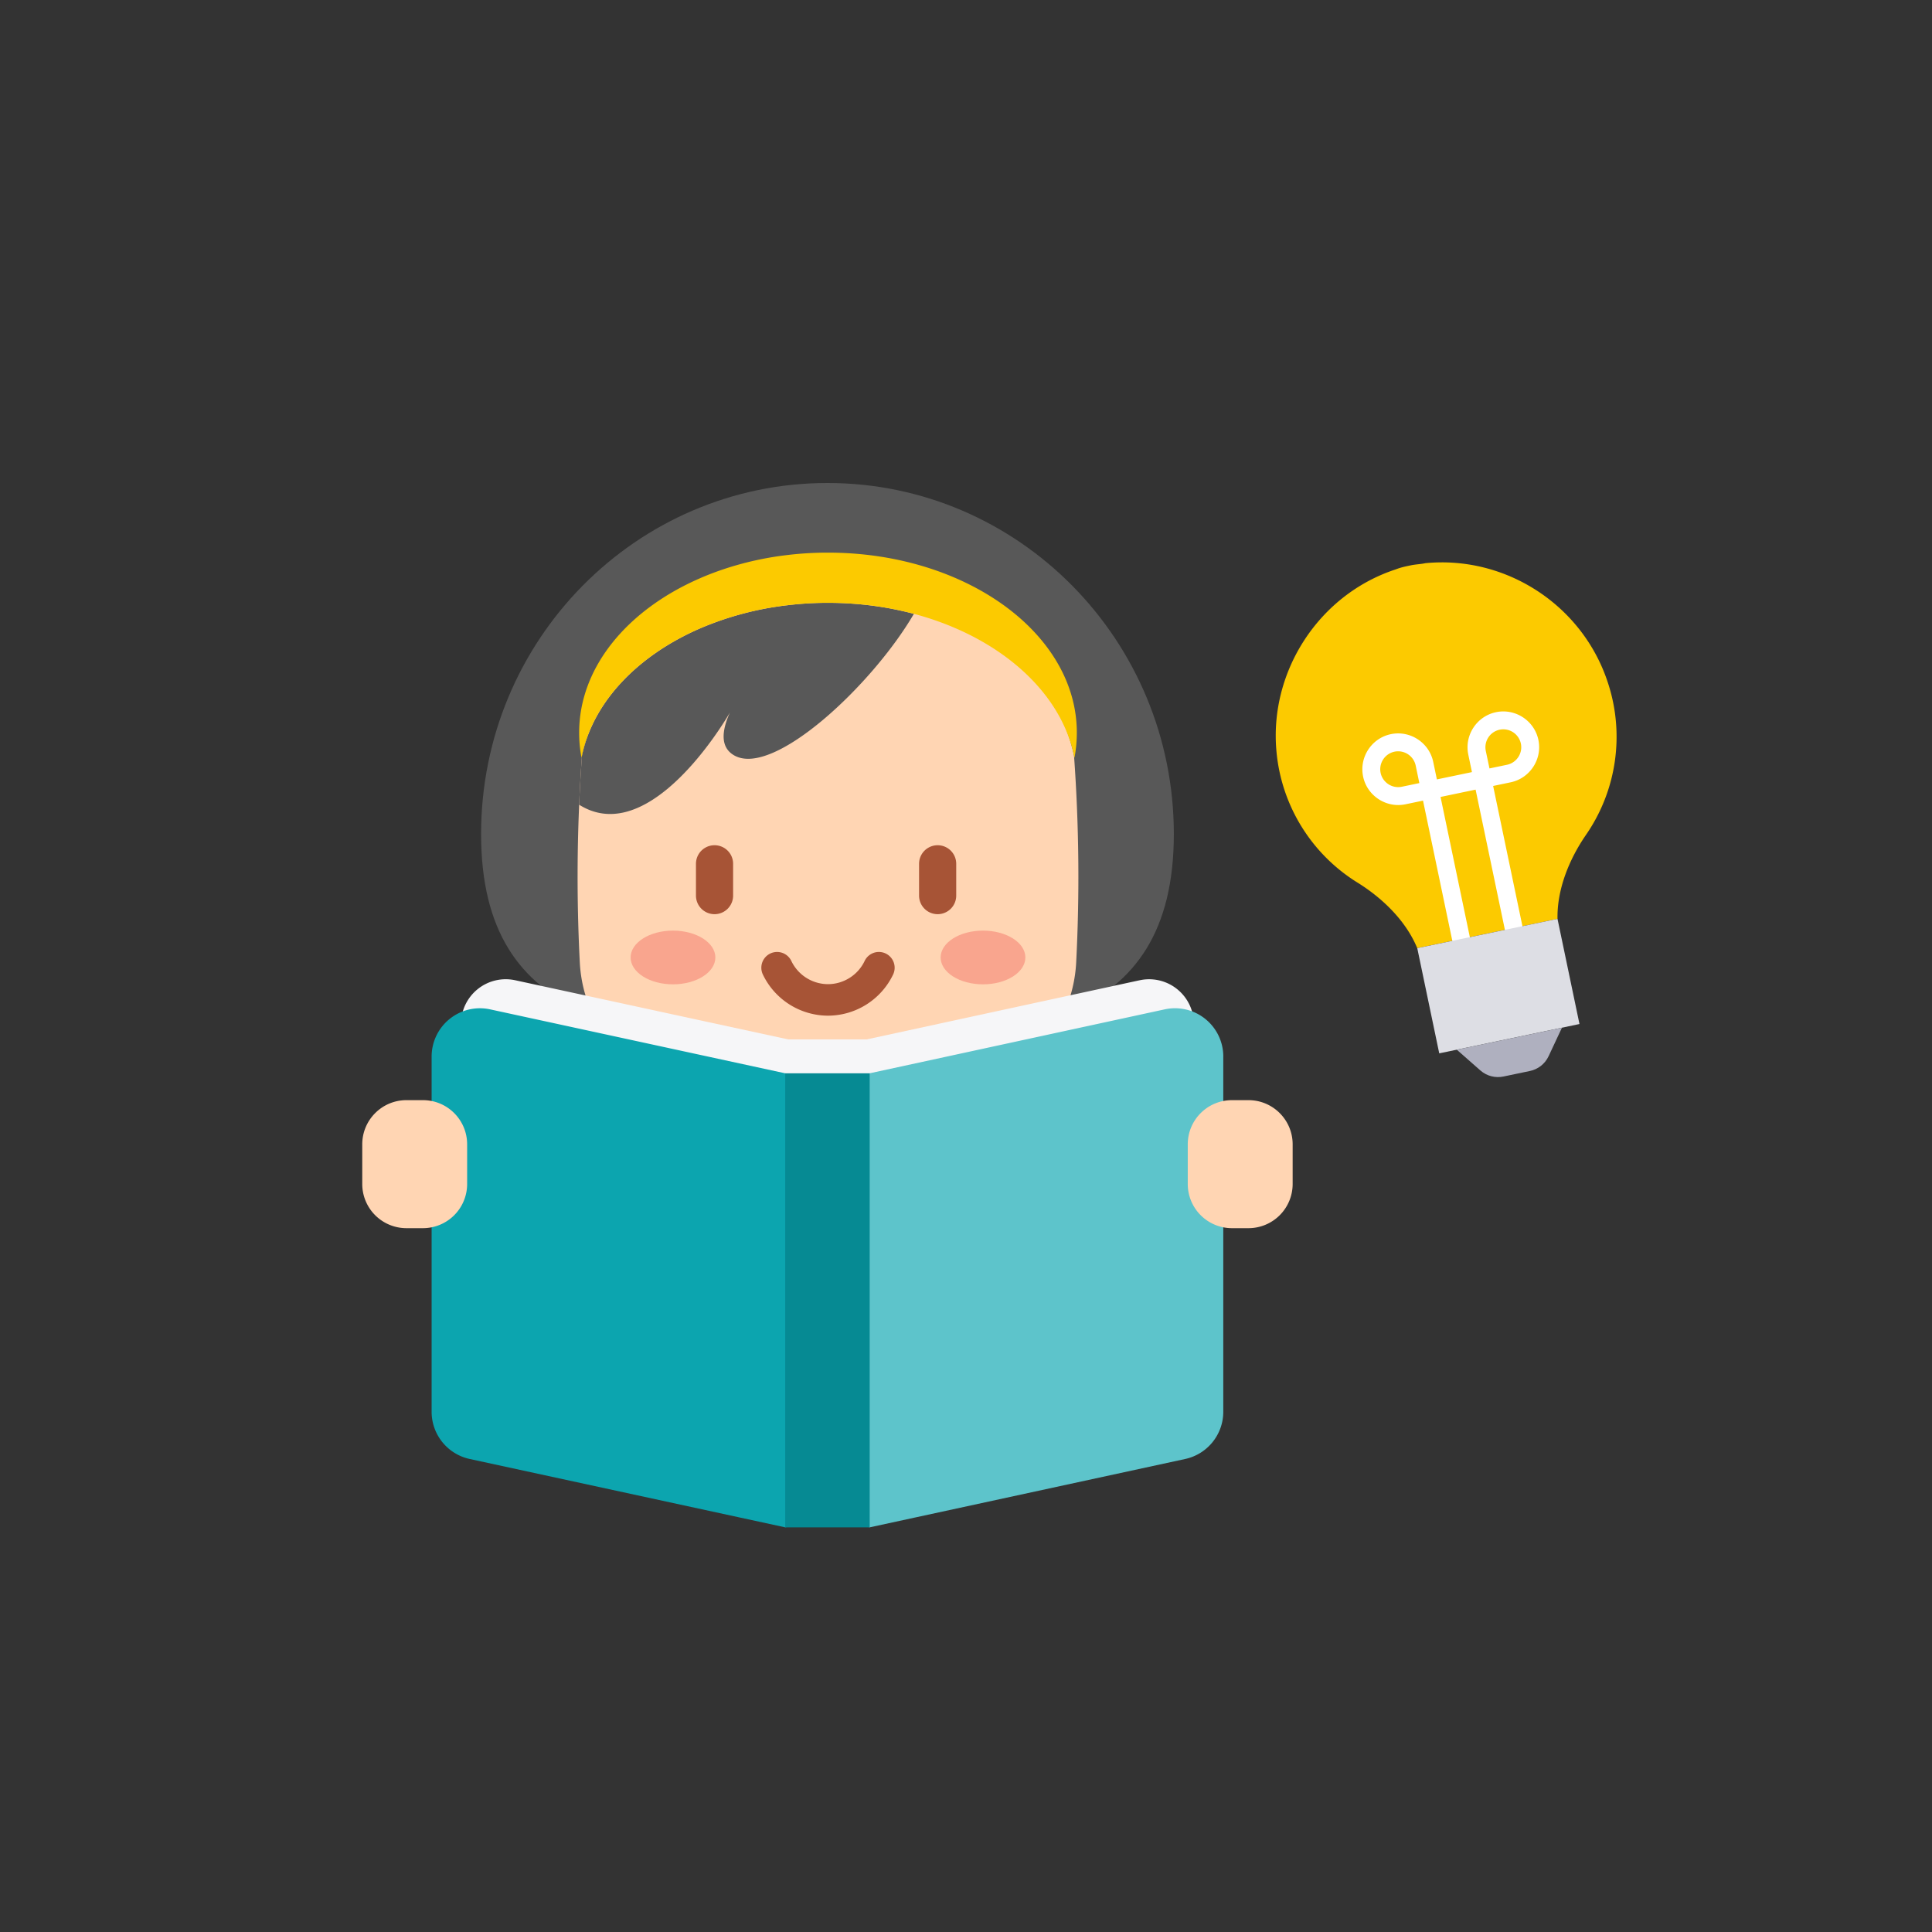
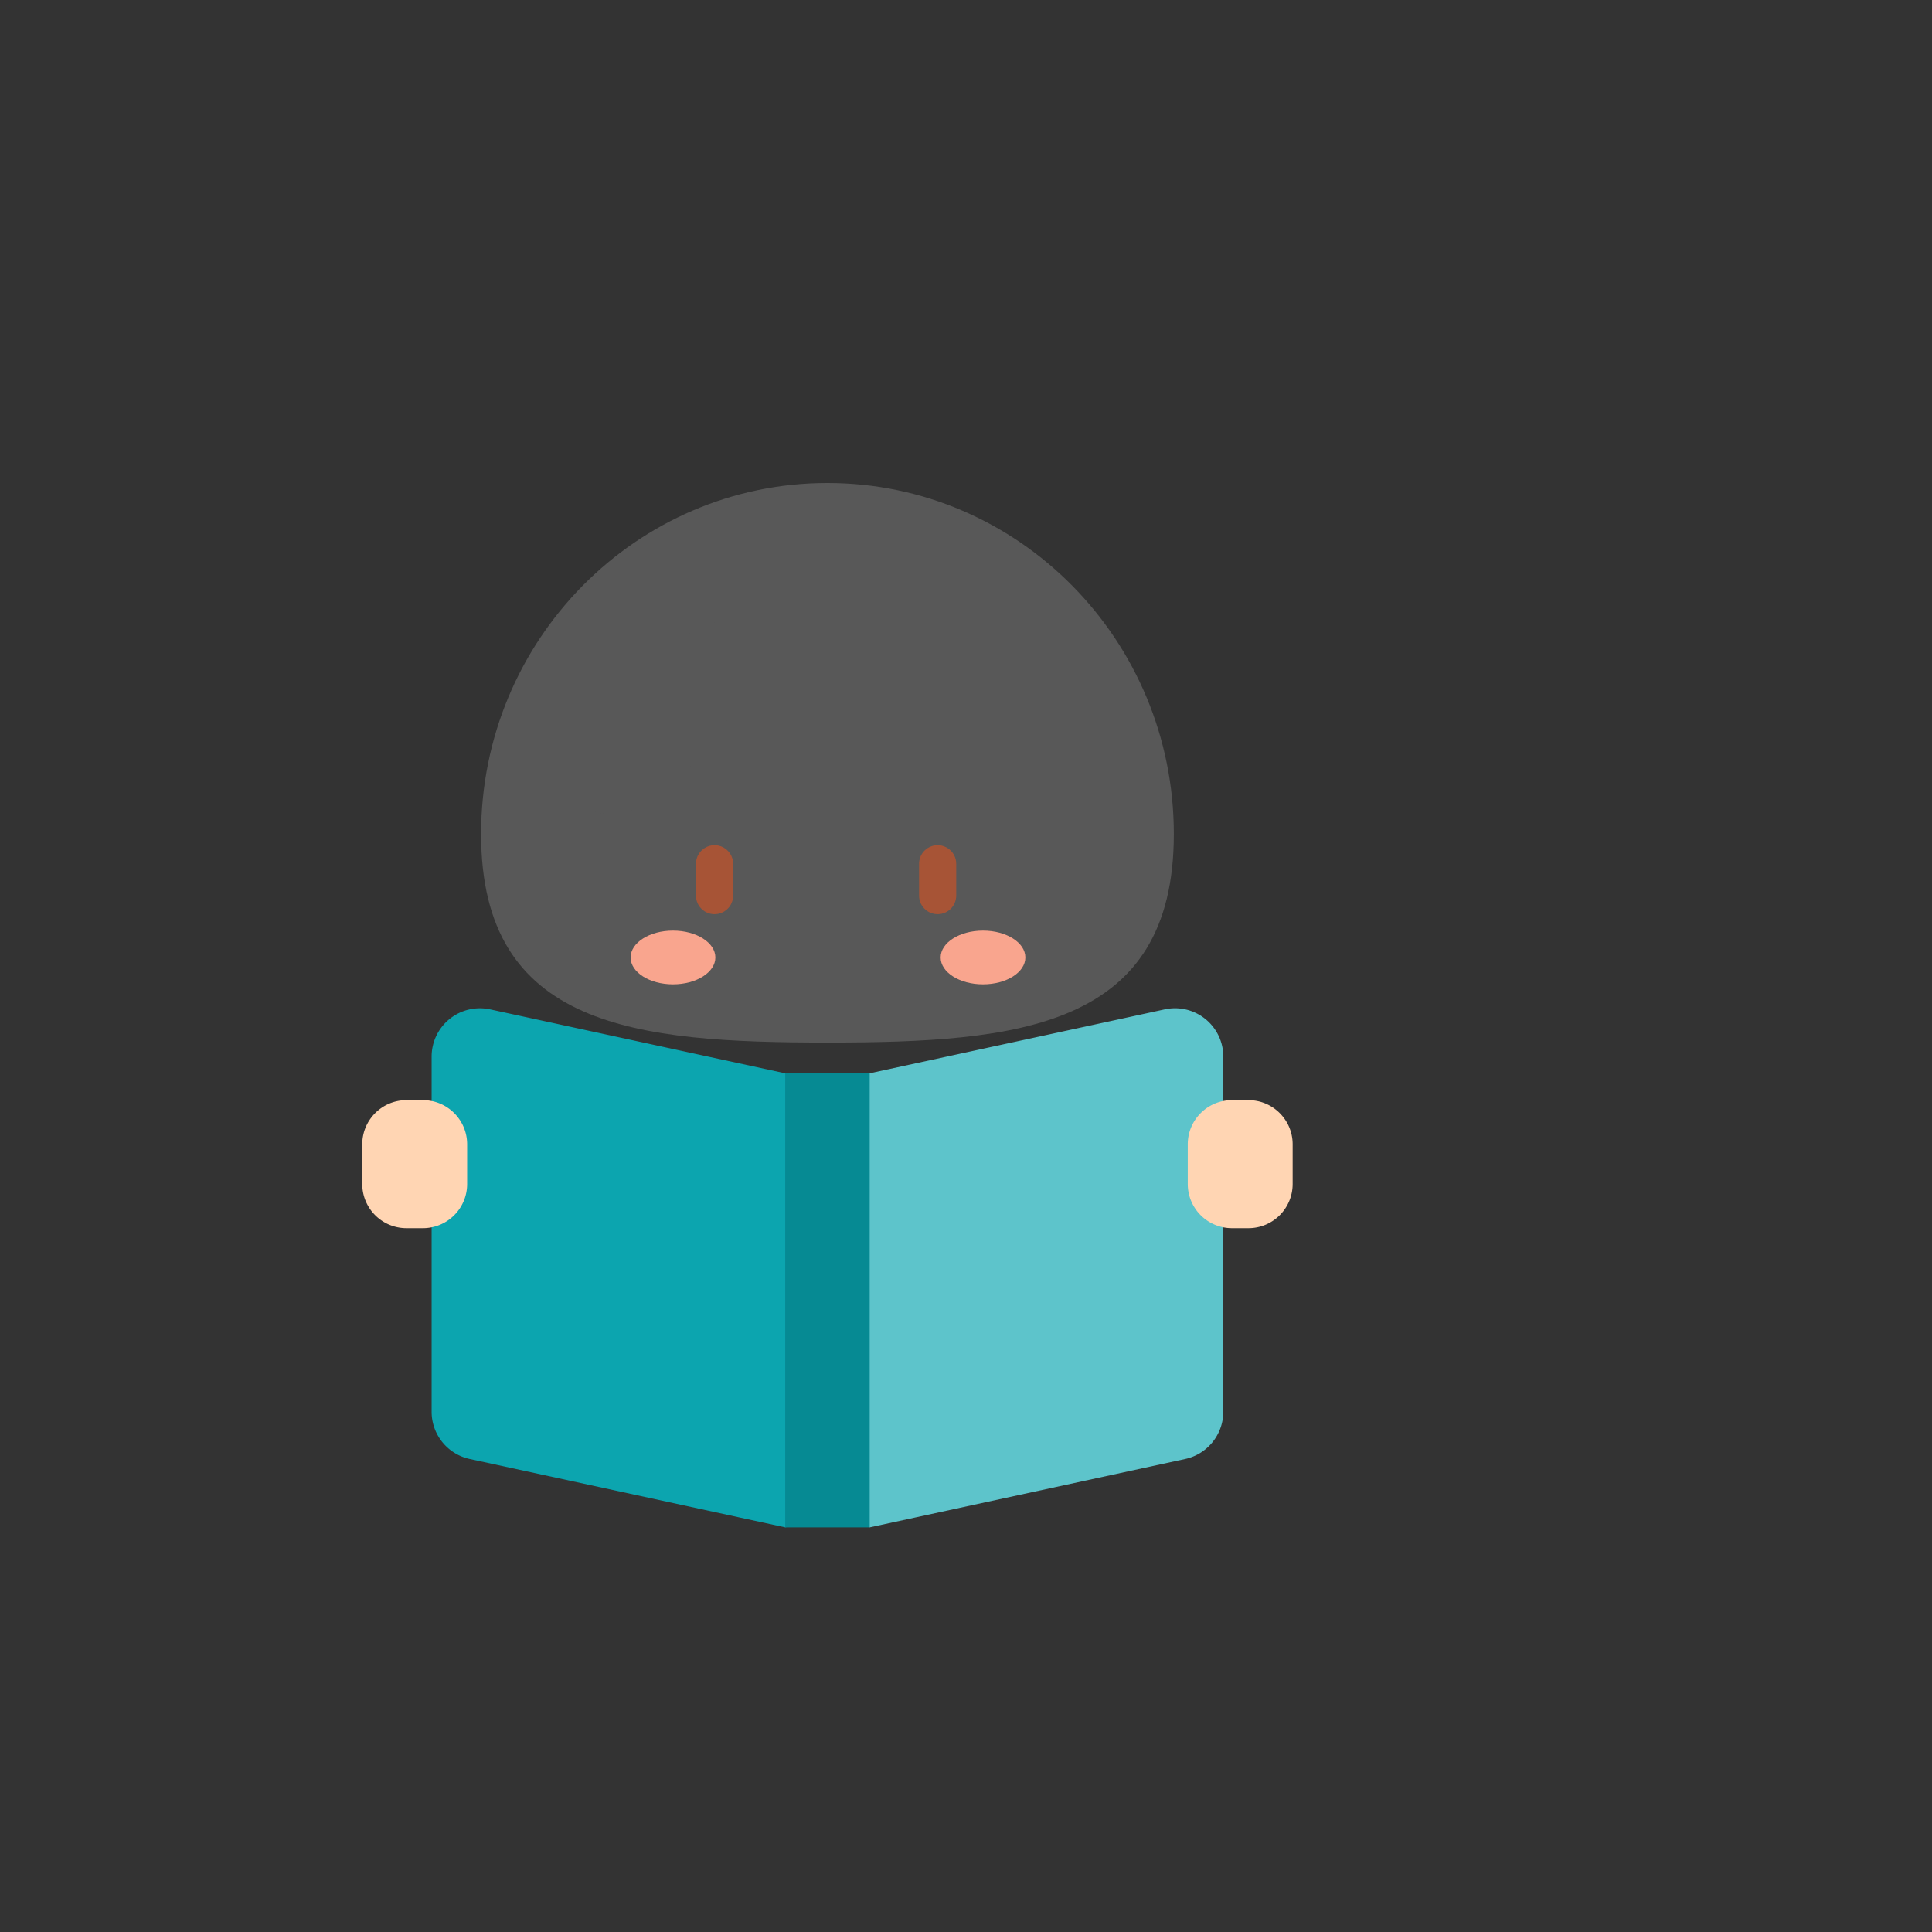
<svg xmlns="http://www.w3.org/2000/svg" width="96" height="96" fill="none">
  <rect width="100%" height="100%" fill="#333333" stroke="none" />
  <g clip-path="url(#a)">
    <path d="M79.89 33.908c-1.254-3.828-5.045-6.309-9.056-5.925-.261.055-.488.056-.75.111-.26.055-.479.1-.73.198-3.83 1.255-6.3 5.09-5.926 9.057a8.573 8.573 0 0 0 4.044 6.518c1.254.783 2.398 1.908 2.95 3.247l6.97-1.456c-.03-1.449.567-2.937 1.403-4.157a8.573 8.573 0 0 0 1.095-7.593Z" fill="#FCCA00" />
    <path d="M69.292 37.35a.893.893 0 0 0-.69 1.054c.1.479.575.789 1.054.689l.87-.182-.181-.871a.893.893 0 0 0-1.053-.69Zm4.719.833.871-.182c.479-.1.79-.574.689-1.053a.893.893 0 0 0-1.053-.69.892.892 0 0 0-.69 1.054l.183.87Zm1.294 8.365c-.262.055-.472-.083-.527-.344l-1.456-6.968-1.742.364 1.456 6.968c.055.261-.083.472-.344.526-.262.055-.472-.083-.527-.344l-1.456-6.968-.871.182c-.958.2-1.906-.42-2.106-1.378-.2-.958.42-1.906 1.378-2.106.958-.2 1.906.42 2.106 1.378l.182.87 1.742-.363-.182-.871c-.2-.959.42-1.906 1.378-2.106.958-.2 1.906.42 2.106 1.378.2.958-.42 1.905-1.378 2.106l-.871.182 1.456 6.968c.055.261-.083.472-.344.526Z" fill="#fff" />
    <path d="m70.423 47.113 1.092 5.227 6.968-1.457-.728-3.484-.364-1.742-6.968 1.456Z" fill="#DDDEE4" />
    <path d="m76.017 53.218-1.307.273c-.392.082-.82-.01-1.154-.304l-1.17-1.029 5.226-1.092-.66 1.41c-.188.404-.543.66-.935.742Z" fill="#AFB0BF" />
  </g>
  <path d="M58.327 41.443C58.327 31.81 50.62 24 41.116 24c-9.506 0-17.211 7.81-17.211 17.443 0 9.634 7.705 10.36 17.21 10.36 9.506 0 17.212-.726 17.212-10.36Z" fill="#585858" />
-   <path d="M53.475 47.824a6.919 6.919 0 0 1-6.59 6.558c-3.053.145-6.105.173-9.158.088h-.005c-.775-.022-1.548-.051-2.323-.088a6.918 6.918 0 0 1-6.589-6.558 82.908 82.908 0 0 1-.032-7.838c.034-.814.08-1.628.14-2.442.564-2.68 2.773-6.492 5.859-7.836.09-.04.183-.078.276-.116a15.595 15.595 0 0 1 4.105-1.043 16.71 16.71 0 0 1 1.985-.115c1.5 0 2.937.193 4.268.547 4.164 1.108 7.276 5.312 7.957 8.572v.003a83.43 83.43 0 0 1 .107 10.268Z" fill="#FFD5B3" />
  <path d="M45.41 30.502c-2.05 3.517-6.967 8.14-8.923 7.036-.716-.404-.622-1.237-.219-2.134-.057.101-1.32 2.292-3.054 3.752-1.316 1.108-2.901 1.797-4.436.83.034-.814.08-1.628.14-2.442.564-2.68 2.773-4.972 5.859-6.315a15.591 15.591 0 0 1 4.382-1.159 16.688 16.688 0 0 1 1.984-.116c1.5 0 2.937.193 4.267.547Z" fill="#585858" />
-   <path d="M41.143 50.468a3.599 3.599 0 0 1-3.237-2.046.783.783 0 0 1 1.415-.672 2.025 2.025 0 0 0 1.822 1.152c.774 0 1.489-.452 1.82-1.152a.783.783 0 0 1 1.416.672 3.598 3.598 0 0 1-3.236 2.046Z" fill="#A75436" />
  <path d="M33.44 48.911c1.163 0 2.106-.597 2.106-1.335 0-.737-.943-1.335-2.106-1.335-1.162 0-2.105.598-2.105 1.335 0 .738.943 1.335 2.105 1.335ZM48.845 48.911c1.163 0 2.105-.597 2.105-1.335 0-.737-.942-1.335-2.105-1.335s-2.105.598-2.105 1.335c0 .738.942 1.335 2.105 1.335Z" fill="#F9A58E" />
-   <path d="M53.507 36.407c0 .424-.04.842-.119 1.25-.835-4.352-5.999-7.703-12.245-7.703a16.7 16.7 0 0 0-1.985.116 15.605 15.605 0 0 0-4.381 1.159c-3.128 1.361-5.356 3.697-5.882 6.425a6.626 6.626 0 0 1-.117-1.247c0-3.257 2.404-6.107 5.999-7.671.372-.163.757-.31 1.153-.444a15.77 15.77 0 0 1 3.228-.717 16.702 16.702 0 0 1 1.985-.115c6.828 0 12.364 4.006 12.364 8.947Z" fill="#FCCA00" />
-   <path d="m56.63 48.708-13.572 2.941h-3.885L25.6 48.708a2.222 2.222 0 0 0-2.692 2.17v16.34c0 1.045.73 1.95 1.751 2.171l14.513 3.145h3.885l14.514-3.145a2.223 2.223 0 0 0 1.75-2.172V50.88a2.222 2.222 0 0 0-2.692-2.171Z" fill="#F6F6F8" />
  <path d="M60.784 52.5v17.65c0 1.13-.788 2.106-1.892 2.346l-15.678 3.397-2.023-.507V53.838l2.023-.507 14.661-3.177a2.4 2.4 0 0 1 2.91 2.345Z" fill="#5DC4CB" />
  <path d="M41.19 53.838v21.548l-2.173.507-15.678-3.397a2.401 2.401 0 0 1-1.892-2.347V52.5a2.4 2.4 0 0 1 2.91-2.345l14.66 3.177 2.174.507Z" fill="#0CA5AF" />
  <path d="M39.017 75.894V53.332h4.197v22.562" fill="#068A93" />
  <path d="M21.016 61.027h-.82A2.195 2.195 0 0 1 18 58.832v-1.97c0-1.213.983-2.196 2.195-2.196h.821c1.213 0 2.196.983 2.196 2.195v1.971a2.195 2.195 0 0 1-2.196 2.195ZM62.036 61.027h-.821a2.195 2.195 0 0 1-2.196-2.195v-1.97c0-1.213.983-2.196 2.196-2.196h.82c1.214 0 2.196.983 2.196 2.195v1.971a2.195 2.195 0 0 1-2.195 2.195Z" fill="#FFD5B3" />
  <path d="M35.505 45.425a.923.923 0 0 1-.923-.923v-1.58a.923.923 0 1 1 1.846 0v1.58c0 .51-.413.923-.923.923ZM46.59 45.425a.923.923 0 0 1-.922-.923v-1.58a.923.923 0 1 1 1.846 0v1.58c0 .51-.413.923-.923.923Z" fill="#A75436" />
  <defs>
    <clipPath id="a">
-       <path fill="#fff" transform="rotate(-11.804 177.38 -262.534)" d="M0 0h25.805v25.805H0z" />
-     </clipPath>
+       </clipPath>
  </defs>
</svg>